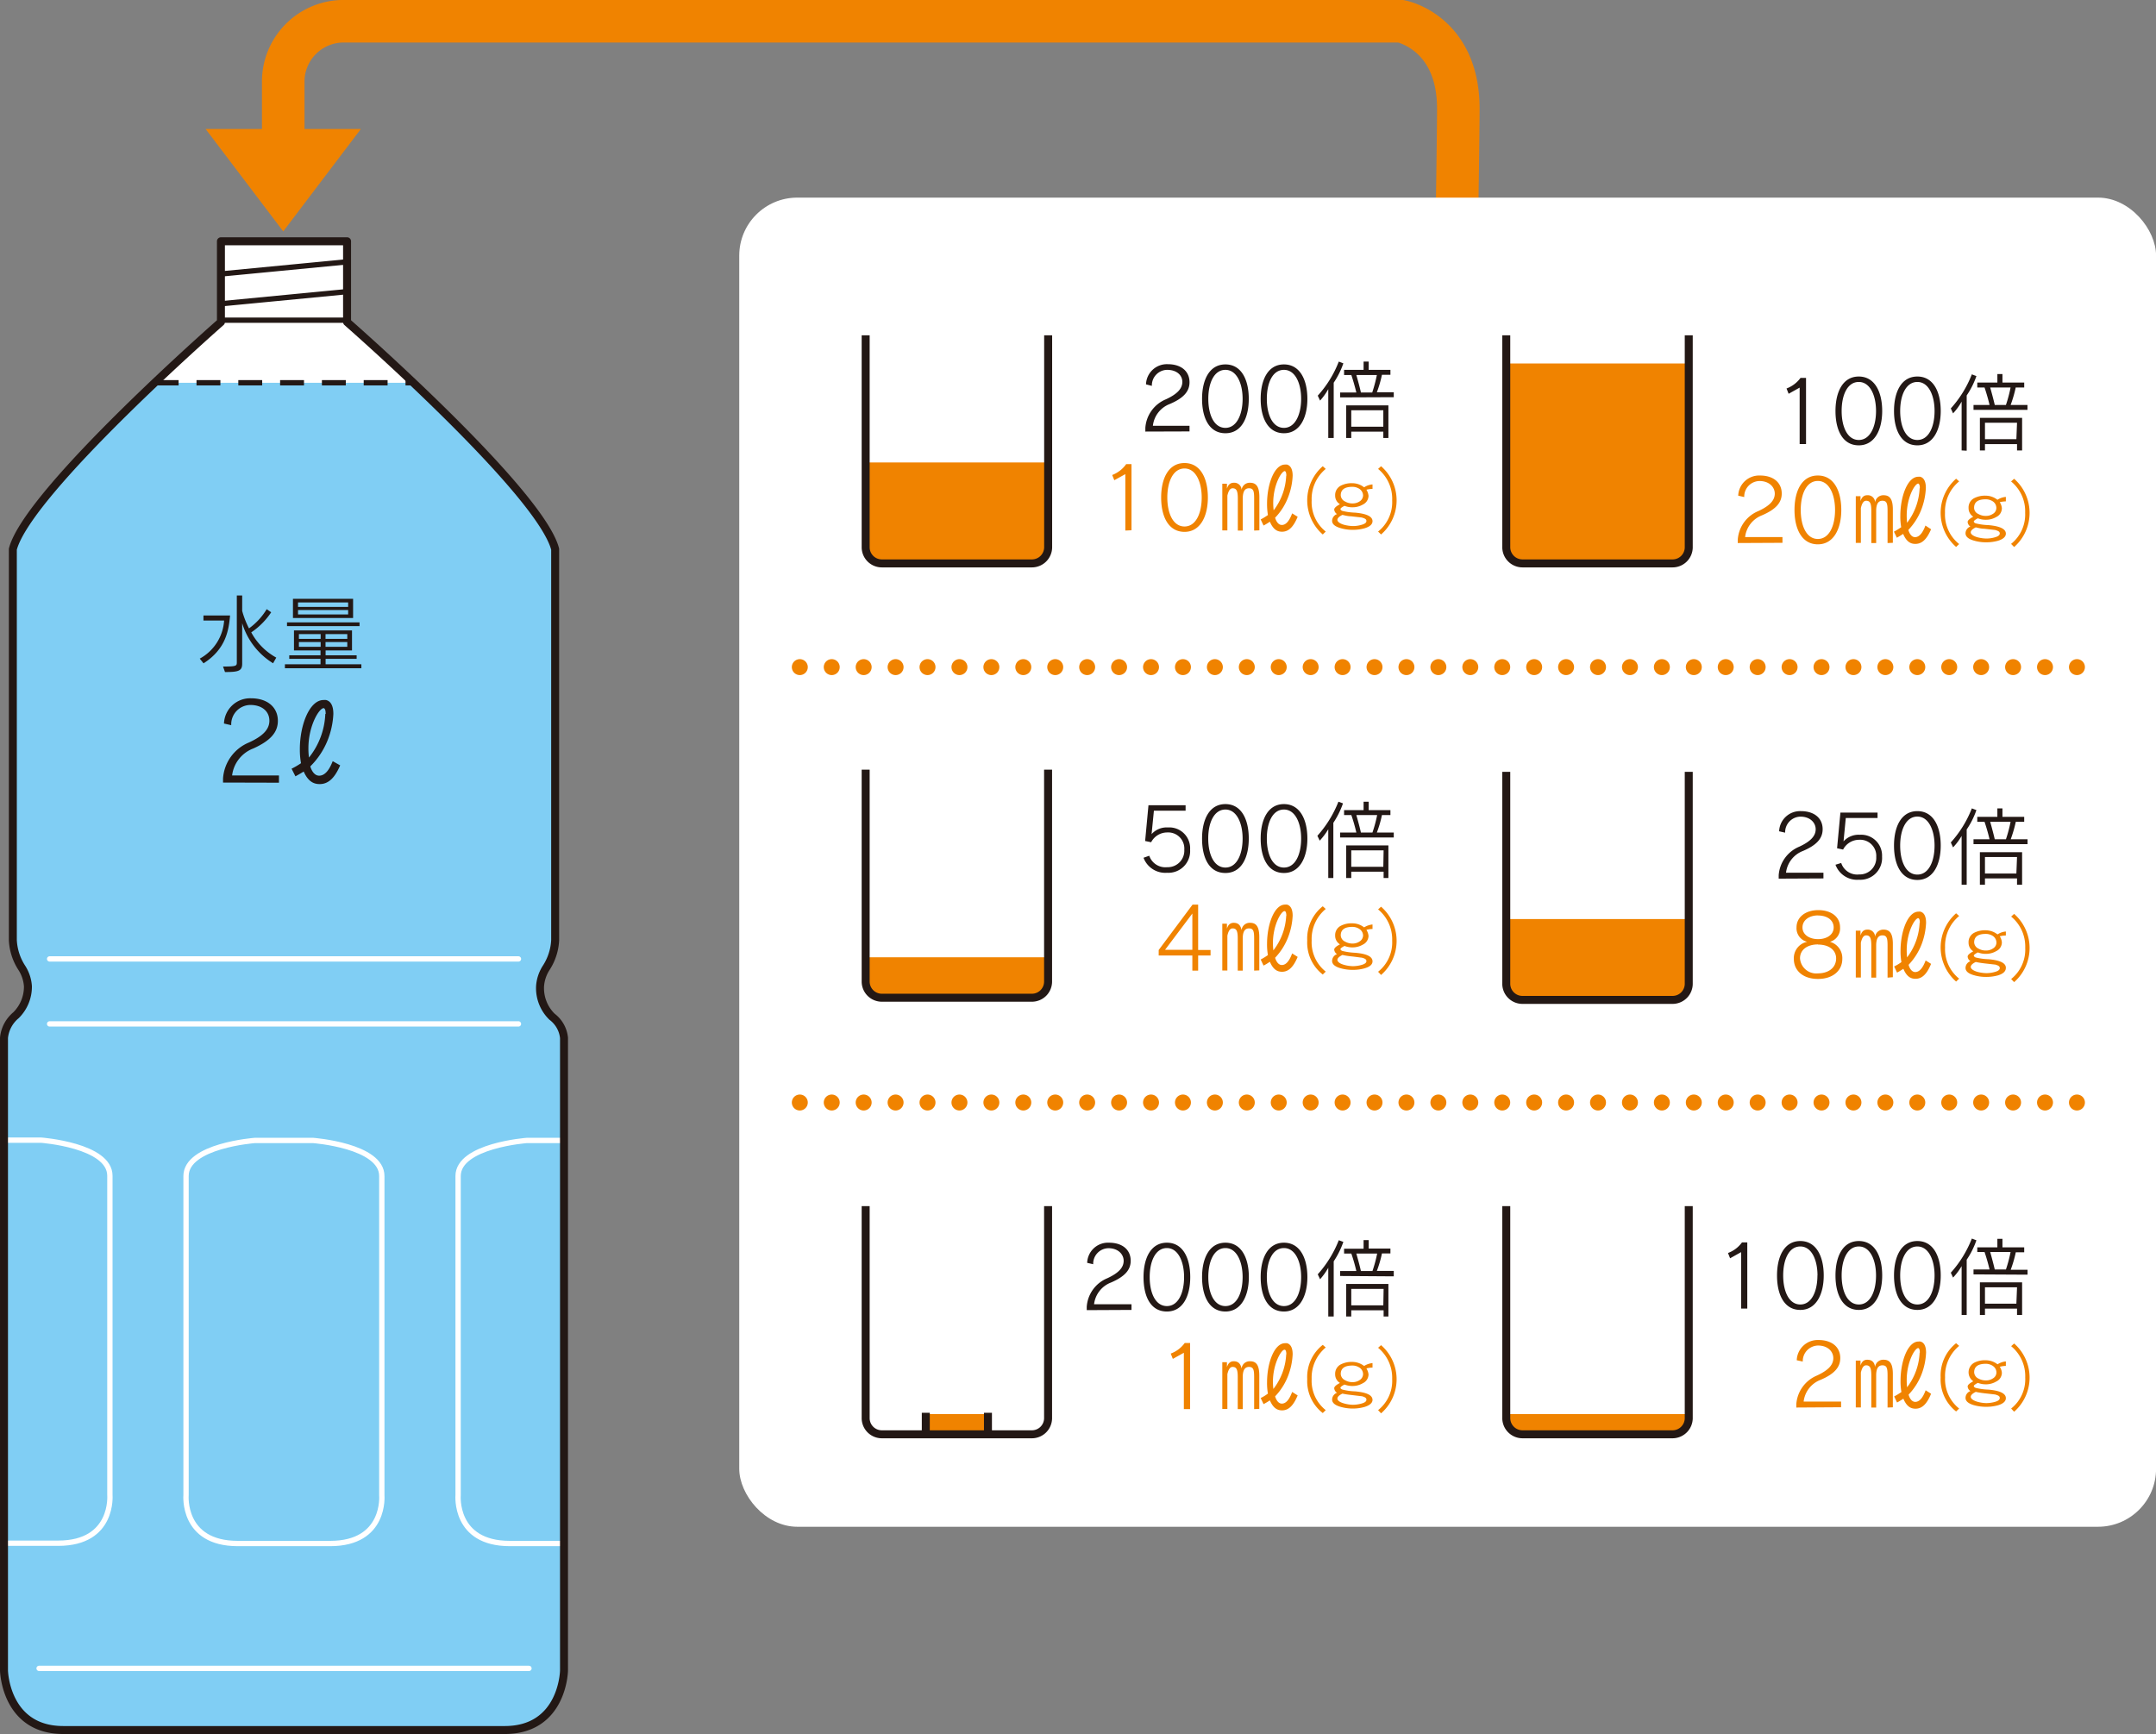
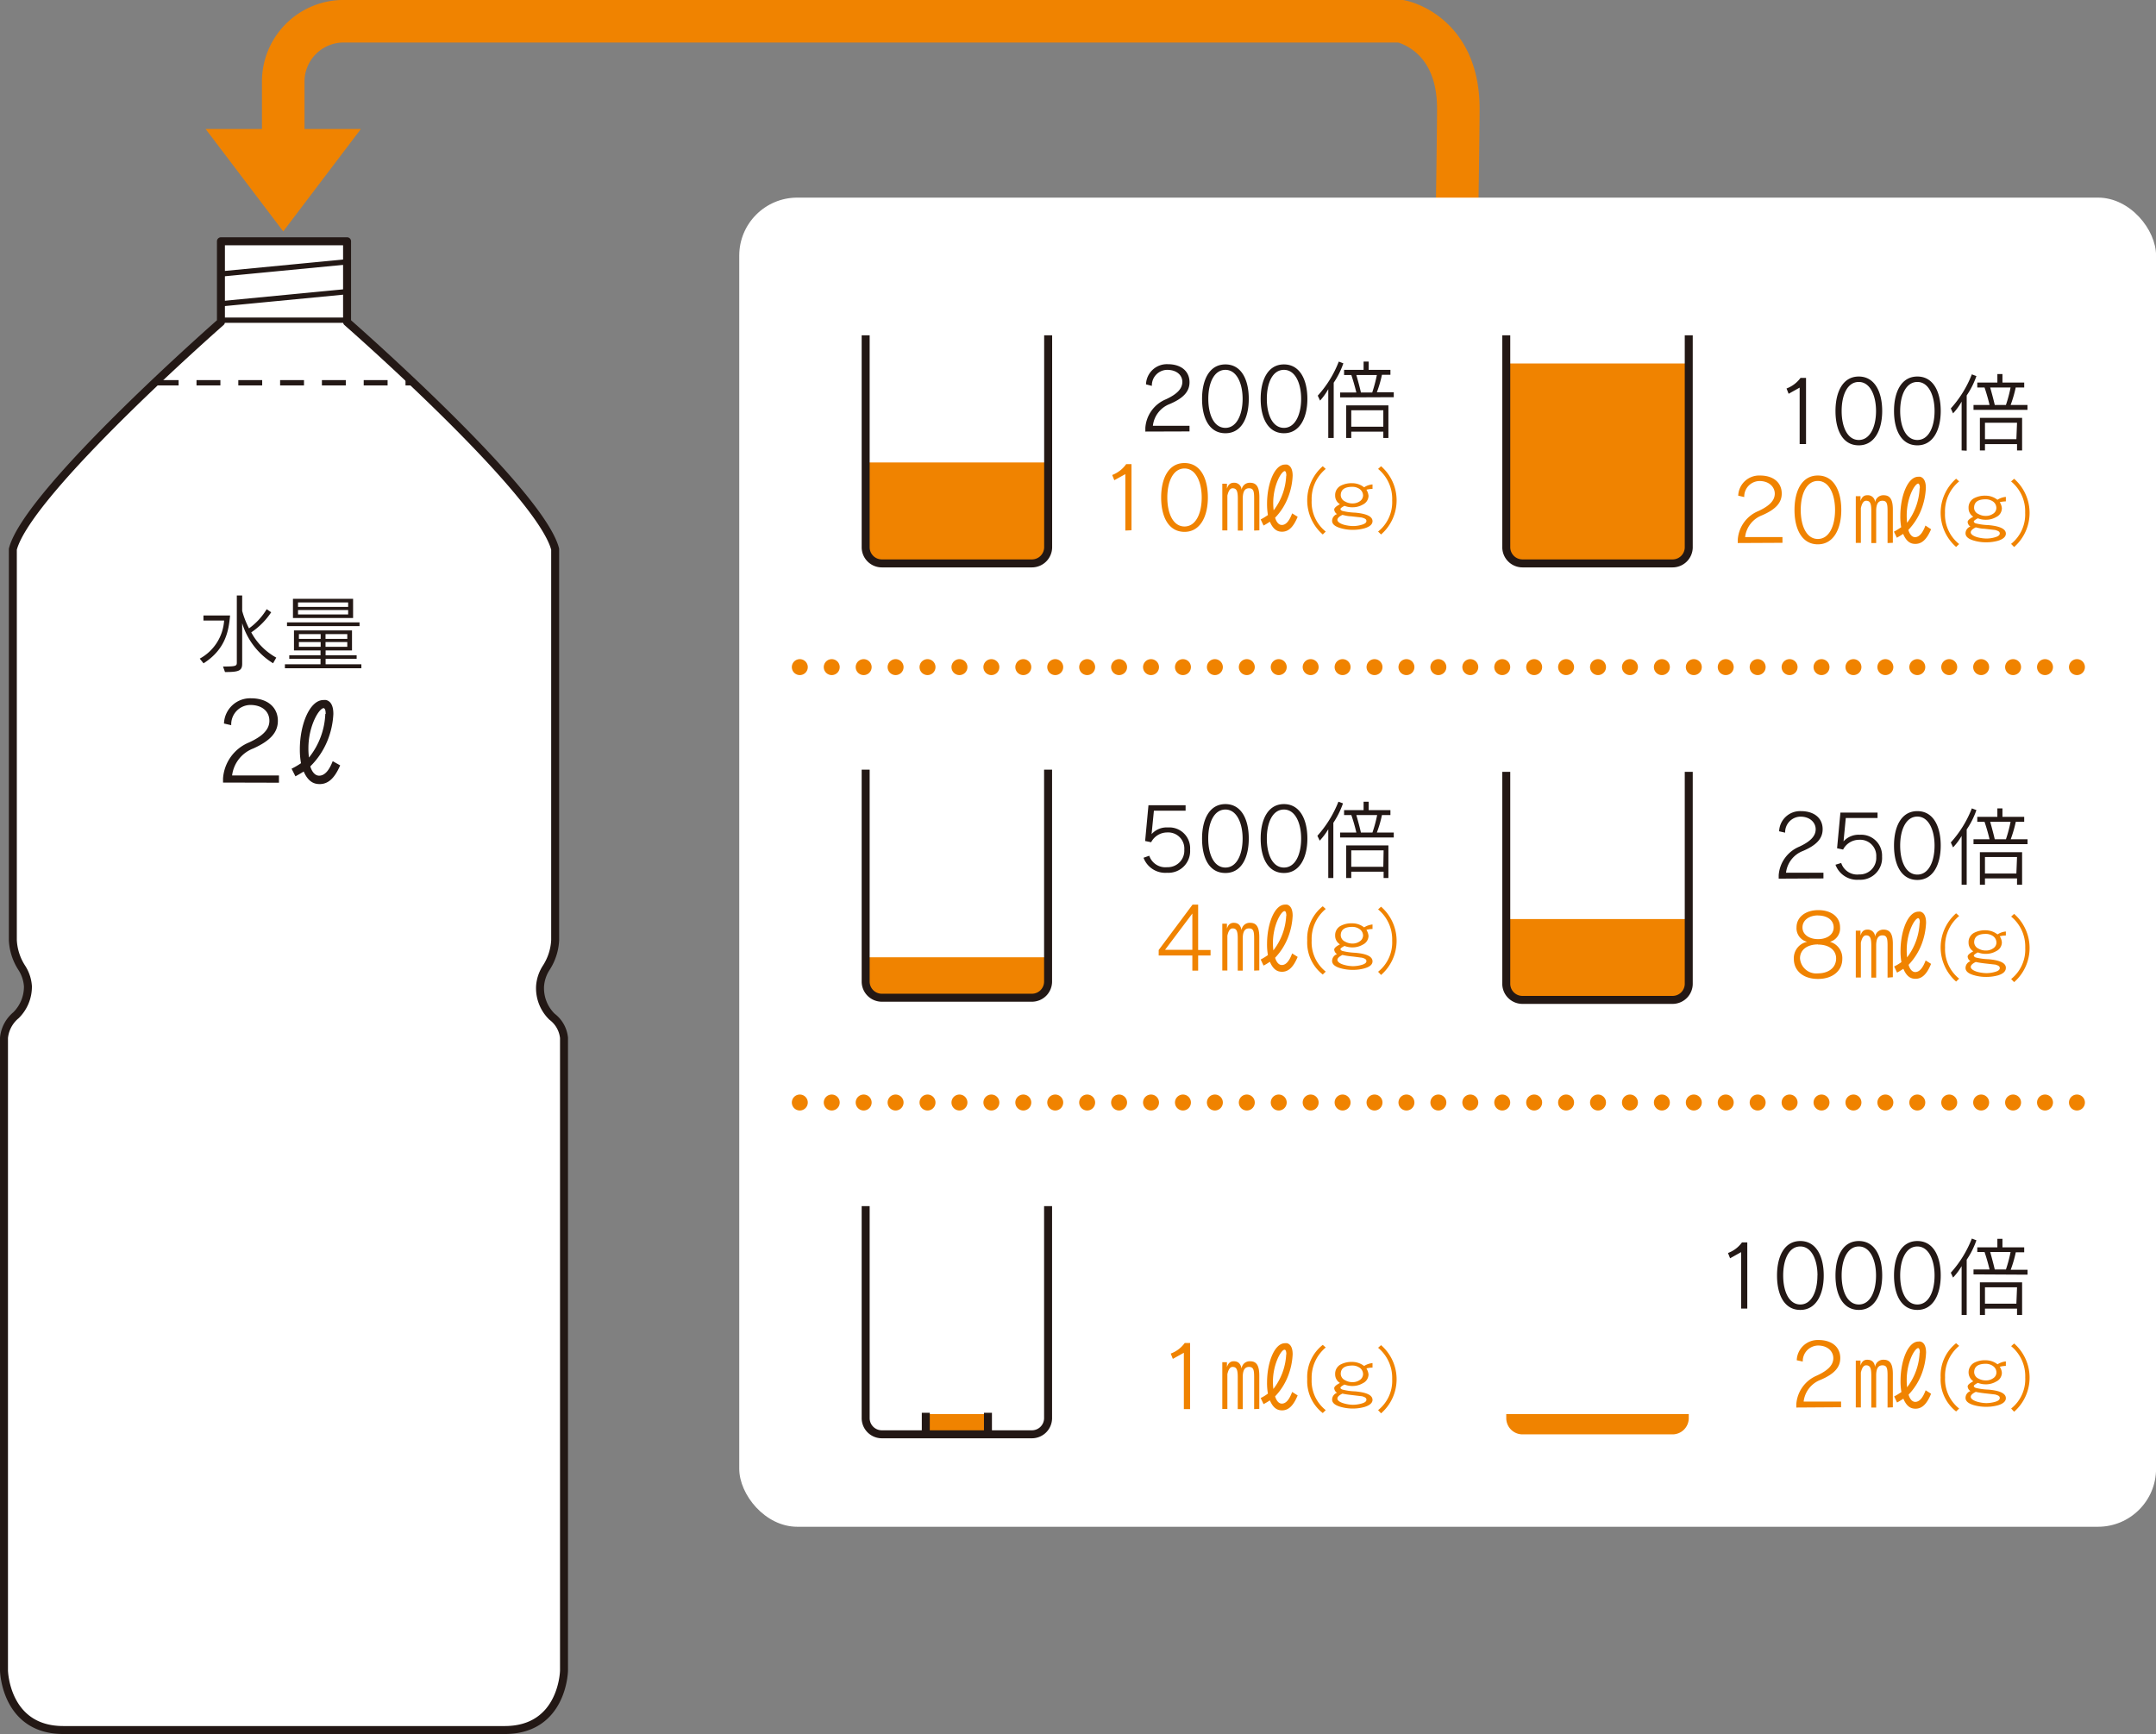
<svg xmlns="http://www.w3.org/2000/svg" height="84.35mm" viewBox="0 0 297.25 239.11" width="396.321">
  <rect x="0" y="0" width="297.25" height="239.11" fill="#808080" stroke="none" />
  <clipPath id="a">
-     <path d="M47.85 33.27v11.14s26.61 23.28 28.69 31.32v53.92a7.7 7.7 0 01-1.23 3.8 5.37 5.37 0 00-.85 2.52 5.5 5.5 0 001.65 4.23 4.18 4.18 0 011.65 2.91v87.26s-.14 8.19-8.18 8.19H8.73c-8 0-8.18-8.19-8.18-8.19v-87.26A4.64 4.64 0 012.2 140a5.54 5.54 0 001.65-4 5.36 5.36 0 00-.85-2.55 7.7 7.7 0 01-1.23-3.8V75.73c2.08-8 28.69-31.32 28.69-31.32V33.27z" />
-   </clipPath>
+     </clipPath>
  <path d="M47.85 33.27v11.14s26.61 23.28 28.69 31.32v53.92a7.7 7.7 0 01-1.23 3.8 5.37 5.37 0 00-.85 2.52 5.5 5.5 0 001.65 4.23 4.18 4.18 0 011.65 2.91v87.26s-.14 8.19-8.18 8.19H8.73c-8 0-8.18-8.19-8.18-8.19v-87.26A4.64 4.64 0 012.2 140a5.54 5.54 0 001.65-4 5.36 5.36 0 00-.85-2.55 7.7 7.7 0 01-1.23-3.8V75.73c2.08-8 28.69-31.32 28.69-31.32V33.27z" fill="#fff" />
  <g clip-path="url(#a)">
    <path d="M.55 52.78h77.21v185.78H.55z" fill="#80cef4" />
  </g>
  <g fill="none">
    <path d="M6.84 141.19h64.64m-64.64-8.96h64.64m-38.7 80.61c-7.72 0-7.13-6.67-7.13-6.67v-44c0-4.21 9.5-4.91 9.5-4.91h8s9.49.7 9.49 4.91v44s.6 6.67-7.11 6.67zM.53 157.22h5.13s9.49.7 9.49 4.91v44s.59 6.67-7.12 6.67H.53m77.26.04h-7.51c-7.71 0-7.12-6.67-7.12-6.67v-44c0-4.21 9.49-4.91 9.49-4.91h5.14m-72.4 72.8h67.54" stroke="#fff" stroke-linecap="round" stroke-linejoin="round" stroke-width=".733" />
    <path d="M31.03 44.15h16.24m-16.61-6.39l16.82-1.62m-16.82 5.73l16.82-1.62" stroke="#231815" stroke-linecap="round" stroke-linejoin="round" stroke-width=".733" />
    <path d="M47.85 33.27v11.14s26.61 23.28 28.69 31.32v53.92a7.7 7.7 0 01-1.23 3.8 5.37 5.37 0 00-.85 2.52 5.5 5.5 0 001.65 4.23 4.18 4.18 0 011.65 2.91v87.26s-.14 8.19-8.18 8.19H8.73c-8 0-8.18-8.19-8.18-8.19v-87.26A4.64 4.64 0 012.2 140a5.54 5.54 0 001.65-4 5.36 5.36 0 00-.85-2.55 7.7 7.7 0 01-1.23-3.8V75.73c2.08-8 28.69-31.32 28.69-31.32V33.27z" stroke="#231815" stroke-linecap="round" stroke-linejoin="round" stroke-width="1.099" />
    <path d="M21.33 52.78h35.66" stroke="#231815" stroke-dasharray="3.293 2.47" stroke-width=".733" />
  </g>
  <path d="M27.54 90.82a6.46 6.46 0 003.36-5.25h-2.85v-.7h3.67c-.18 1.91-.5 4.59-3.66 6.6zm10.11.64a9.84 9.84 0 01-4.26-5.52v5.59c0 1-.54 1.14-2.37 1.14l-.27-.76c1.82 0 1.9-.08 1.9-.57v-9.23h.74v2.13a12.12 12.12 0 00.94 2.41A8.92 8.92 0 0036.77 84l.62.43a10 10 0 01-2.75 2.77 8.66 8.66 0 003.45 3.48zm1.63.69v-.55h4.91v-.75h-4.31v-.49h4.31v-.67h-3.66v-2.76h8v2.76h-3.64v.67h4.28v.49h-4.28v.75h4.93v.55zm.29-5.81v-.52h10v.52zm.82-1.12v-2.65h8.29v2.65zM48 83.07h-6.91v.62H48zm0 1.05h-6.91v.61H48zm-3.79 3.32h-3v.66h3zm0 1.09h-3v.66h3zm3.67-1.09h-3v.66h3zm0 1.09h-3v.66h3zm-17.13 19.38v-.58a5.79 5.79 0 013.56-4.94c2-.91 2.83-1.86 2.83-3 0-1.29-1-2.18-2.64-2.18a2.67 2.67 0 00-2.62 2.79l-1-.23a3.61 3.61 0 013.72-3.48c2.35 0 3.71 1.3 3.71 3.11 0 1.57-1 2.73-3.39 3.81a4.58 4.58 0 00-2.92 3.72h6.46v1zm16.15-2.37c-.74 1.71-1.61 2.58-2.82 2.58-.68 0-1.54-.21-2.21-1.73-.62.39-1.09.63-1.14.66L40.2 106a10 10 0 001.3-.76 10.32 10.32 0 01-.16-1.93c0-3.38 1.35-6.78 3.26-6.78a1.47 1.47 0 01.36 0c.7.18 1 .88 1 1.92a11.23 11.23 0 01-.83 3.73 10.6 10.6 0 01-2.35 3.5c.09.31.44 1.28 1.22 1.28s1.39-.75 1.87-2zm-2-7.09c0-.47-.08-.76-.28-.8-.62 0-2.1 2.43-2.1 5.52a9 9 0 00.08 1.29 10.26 10.26 0 002.25-6.01z" fill="#231815" />
  <path d="M49.75 17.79l-10.7 14.12-10.7-14.12z" fill="#f08300" />
  <path d="M39.05 18.16v-6.91a8.32 8.32 0 018.32-8.32h145.77s7.92 1.49 7.92 12.05c0 4.3-.33 24.11-.33 24.11" fill="none" stroke="#f08300" stroke-width="5.87" />
  <rect fill="#fff" height="183.28" rx="8" width="195.34" x="101.92" y="27.25" />
  <path d="M110.27 91.99H288.9m-178.63 60.04H288.9" fill="none" stroke="#f08300" stroke-linecap="round" stroke-linejoin="round" stroke-width="2.201" stroke-dasharray="0 4.402" />
-   <path d="M149.83 180.66v-.46a4.59 4.59 0 012.84-3.94c1.58-.73 2.25-1.49 2.25-2.4s-.77-1.74-2.1-1.74a2.14 2.14 0 00-2.1 2.21l-.83-.19a2.87 2.87 0 013-2.78c1.89 0 3 1 3 2.49 0 1.25-.79 2.17-2.71 3a3.66 3.66 0 00-2.34 3H156v.78zm7.83-4.56c0-2.6 1-4.74 3.22-4.74s3.22 2.14 3.22 4.74-1 4.75-3.22 4.75-3.22-2.03-3.22-4.75zm5.59 0c0-2.11-.81-4-2.37-4s-2.37 1.8-2.37 4 .8 4 2.37 4 2.37-1.81 2.37-4zm2.48 0c0-2.6 1-4.74 3.22-4.74s3.23 2.14 3.23 4.74-1.06 4.75-3.23 4.75-3.22-2.03-3.22-4.75zm5.59 0c0-2.11-.81-4-2.37-4s-2.36 1.8-2.36 4 .79 4 2.36 4 2.37-1.81 2.37-4zm2.49 0c0-2.6 1-4.74 3.21-4.74s3.23 2.14 3.23 4.74-1.05 4.75-3.23 4.75-3.21-2.03-3.21-4.75zm5.58 0c0-2.11-.8-4-2.37-4s-2.36 1.8-2.36 4 .79 4 2.36 4 2.37-1.81 2.37-4zm3.74 5.44v-6.72a8.9 8.9 0 01-1.13 1.58l-.32-.68a15.53 15.53 0 002.9-4.7l.63.23a11.79 11.79 0 01-1.33 2.68v7.61zm1.63-5.59v-.68H187a23.76 23.76 0 00-.69-2.41h-1v-.67H188V171h.7v1.17h3v.67h-1.17a15.81 15.81 0 01-.7 2.41h2.33v.75zm6 5.59v-.86h-4.46v.86h-.7v-4.49h5.82v4.49zm0-3.81h-4.46V180h4.42zm-1.54-2.46a18.3 18.3 0 00.65-2.41H187c.15.53.46 1.63.63 2.41z" fill="#231815" />
  <path d="M163.22 194.31v-7.77l-1.52.84-.29-.73a4.17 4.17 0 001.93-1.46h.74v9.12zm9.69 0v-4.41c0-1-.09-1.41-.71-1.41s-.85.53-.86 1.34v4.48h-.69v-4.41c0-1-.14-1.41-.71-1.41-.34 0-.57.33-.72 1v4.8h-.7v-6.45h.64v.68c.16-.52.45-.81.93-.81.64 0 .95.34 1.09 1a1.12 1.12 0 011.18-1c.92 0 1.26.65 1.26 2v4.56zm6-1.89c-.57 1.37-1.23 2.06-2.15 2.06-.51 0-1.17-.17-1.68-1.38a8.79 8.79 0 01-.87.52l-.4-.84a6.2 6.2 0 001-.61 8.29 8.29 0 01-.12-1.54c0-2.7 1-5.41 2.48-5.41a1.24 1.24 0 01.27 0c.53.14.78.7.78 1.53a9.42 9.42 0 01-.64 3 8.46 8.46 0 01-1.78 2.8c.07.24.34 1 .93 1s1.05-.6 1.42-1.61zm-1.56-5.66c0-.37-.07-.61-.21-.64h-.05c-.46 0-1.59 2-1.59 4.41a9.23 9.23 0 00.06 1 8.42 8.42 0 001.77-4.77zm5.02 8.09a5.57 5.57 0 01-2.14-4.69 5.63 5.63 0 012.14-4.71l.41.36a5.41 5.41 0 00-1.94 4.35 5.15 5.15 0 001.94 4.29zm5.79-.85a5.83 5.83 0 01-1.63.23 6.11 6.11 0 01-1.72-.24c-.77-.22-1.15-.56-1.15-1a1 1 0 01.68-.93.82.82 0 01-.39-.63c0-.22.26-.45.79-.73a1.37 1.37 0 01-.66-1.21 1.44 1.44 0 01.76-1.34 3.27 3.27 0 011.6-.35 2.68 2.68 0 011.63.56 2.68 2.68 0 011.16-.4v.62a3.48 3.48 0 00-.84.12 1.92 1.92 0 01.29.83 1.36 1.36 0 01-.77 1.2 2.84 2.84 0 01-1.45.39 3.08 3.08 0 01-1.09-.2c-.37.19-.56.34-.56.44s.08.18.26.25a7.94 7.94 0 001.75.25c1.6.14 2.41.52 2.41 1.18 0 .4-.37.74-1.07.96zm-.43-1.47l-1.5-.18a9.89 9.89 0 01-1.15-.18c-.47.23-.69.45-.69.69s.29.49.9.66a4.74 4.74 0 001.24.19 4.57 4.57 0 001.08-.14c.52-.13.78-.3.78-.56s-.23-.37-.66-.49zm-.28-3.93a1.7 1.7 0 00-1-.3c-1.07 0-1.6.39-1.6 1.16a1 1 0 00.59.86 2 2 0 001.06.27 1.7 1.7 0 00.95-.28 1 1 0 00.48-.81 1.1 1.1 0 00-.48-.91zm2.55 5.85a5.15 5.15 0 001.94-4.29 5.37 5.37 0 00-1.94-4.31l.41-.36a6.23 6.23 0 010 9.4zm-62.36.54h8.58v2.79h-8.58z" fill="#f08300" />
  <path d="M144.5 166.32v29.22a2.23 2.23 0 01-2.23 2.24h-20.69a2.23 2.23 0 01-2.23-2.24v-29.22m16.86 28.49v2.97m-8.57 0v-2.97" fill="none" stroke="#231815" stroke-width="1.101" />
  <path d="M240.05 180.44v-7.78l-1.52.85-.29-.73a4.17 4.17 0 001.93-1.46h.73v9.12zm4.95-4.56c0-2.61 1-4.75 3.21-4.75s3.23 2.14 3.23 4.75-1.05 4.75-3.23 4.75-3.21-2.04-3.21-4.75zm5.58 0c0-2.12-.8-4-2.37-4s-2.36 1.8-2.36 4 .8 4 2.36 4 2.36-1.81 2.36-4zm2.48 0c0-2.61 1-4.75 3.22-4.75s3.22 2.14 3.22 4.75-1.05 4.75-3.22 4.75-3.22-2.04-3.22-4.75zm5.59 0c0-2.12-.81-4-2.37-4s-2.37 1.8-2.37 4 .8 4 2.37 4 2.37-1.81 2.37-4zm2.48 0c0-2.61 1-4.75 3.22-4.75s3.22 2.14 3.22 4.75-1.05 4.75-3.22 4.75-3.22-2.04-3.22-4.75zm5.59 0c0-2.12-.81-4-2.37-4s-2.37 1.8-2.37 4 .8 4 2.37 4 2.37-1.81 2.37-4zm3.73 5.44v-6.73a8.44 8.44 0 01-1.18 1.58l-.31-.67a15.44 15.44 0 002.9-4.71l.63.24a11.5 11.5 0 01-1.34 2.68v7.61zm1.64-5.59v-.68h2.21c-.23-1-.55-2-.69-2.41h-1V172h2.77v-1.17h.7V172h3v.68h-1.16a17.05 17.05 0 01-.7 2.41h2.32v.68zm6 5.59v-.87h-4.42v.87h-.7v-4.49h5.82v4.49zm0-3.81h-4.42v2.26H278zm-1.53-2.46a18 18 0 00.64-2.41h-2.81c.15.53.45 1.63.63 2.41z" fill="#231815" />
  <path d="M247.66 194.09v-.47a4.64 4.64 0 012.84-3.94c1.58-.73 2.26-1.48 2.26-2.4s-.77-1.74-2.1-1.74a2.15 2.15 0 00-2.11 2.21l-.83-.18a2.89 2.89 0 013-2.79c1.88 0 3 1 3 2.49 0 1.25-.79 2.18-2.71 3a3.65 3.65 0 00-2.34 3h5.16v.78zm12.58 0v-4.41c0-1-.09-1.41-.71-1.41s-.85.52-.86 1.34v4.48H258v-4.41c0-1-.15-1.41-.71-1.41-.35 0-.57.32-.73 1v4.81h-.7v-6.46h.65v.68c.16-.51.44-.8.92-.8.65 0 1 .33 1.09 1a1.13 1.13 0 011.18-1c.93 0 1.27.65 1.27 2v4.56zm6-1.9c-.56 1.37-1.22 2.06-2.14 2.06-.52 0-1.17-.16-1.68-1.38-.47.32-.83.5-.87.53l-.4-.84a8.49 8.49 0 001-.61 8.37 8.37 0 01-.12-1.54c0-2.71 1-5.42 2.48-5.42a.78.78 0 01.26 0c.54.14.78.7.78 1.53a9.47 9.47 0 01-.63 3 8.58 8.58 0 01-1.78 2.79c.06.25.33 1 .92 1s1.06-.59 1.43-1.6zm-1.55-5.66c0-.37-.07-.6-.22-.64-.47 0-1.59 1.94-1.59 4.41a9.55 9.55 0 00.05 1 8.46 8.46 0 001.73-4.77zm5 8.1a5.6 5.6 0 01-2.13-4.69 5.68 5.68 0 012.13-4.72l.42.37a5.35 5.35 0 00-1.94 4.35 5.17 5.17 0 001.94 4.29zm5.8-.86a5.92 5.92 0 01-1.64.22 6.17 6.17 0 01-1.72-.23c-.77-.23-1.14-.56-1.14-1a1 1 0 01.68-.94.82.82 0 01-.39-.63c0-.21.26-.44.78-.72a1.51 1.51 0 01.11-2.55 3.16 3.16 0 011.6-.35 2.66 2.66 0 011.63.56 2.63 2.63 0 011.15-.4v.62a3.48 3.48 0 00-.84.12 1.72 1.72 0 01.29.83 1.34 1.34 0 01-.77 1.2 2.79 2.79 0 01-1.45.39 3.12 3.12 0 01-1.09-.2c-.37.19-.56.34-.56.43s.09.19.26.26a8.4 8.4 0 001.76.24c1.6.14 2.4.53 2.4 1.18 0 .42-.36.76-1.06.97zm-.43-1.48l-1.5-.17c-.41-.05-.8-.11-1.16-.19-.47.24-.69.46-.69.69s.3.49.9.67a4.86 4.86 0 001.24.19 4.66 4.66 0 001.09-.14c.52-.13.77-.31.77-.57s-.22-.36-.65-.48zm-.28-3.92a1.71 1.71 0 00-1-.31c-1.08 0-1.6.4-1.6 1.17a1 1 0 00.58.86 2.12 2.12 0 001.07.26 1.67 1.67 0 00.94-.28.94.94 0 00.48-.8 1.08 1.08 0 00-.47-.9zm2.5 5.86a5.17 5.17 0 001.94-4.29 5.34 5.34 0 00-1.94-4.31l.41-.37a6.26 6.26 0 010 9.41zm-44.45.77v.55a2.24 2.24 0 01-2.24 2.24h-20.68a2.24 2.24 0 01-2.24-2.24V195z" fill="#f08300" />
-   <path d="M232.83 166.32v29.22a2.24 2.24 0 01-2.24 2.24h-20.68a2.24 2.24 0 01-2.24-2.24v-29.22" fill="none" stroke="#231815" stroke-width="1.101" />
  <path d="M158.45 118a2.34 2.34 0 002.47 1.58 2.28 2.28 0 002.36-2.42 2.22 2.22 0 00-2.35-2.37 2.49 2.49 0 00-2.22 1.35l-.83-.17.46-4.93h5.12v.75h-4.37l-.32 3.23a2.79 2.79 0 012.26-.92 2.87 2.87 0 013.05 3.05 3 3 0 01-3.18 3.2 3.2 3.2 0 01-3.24-2.07zm7.28-2.37c0-2.61 1-4.75 3.22-4.75s3.22 2.14 3.22 4.75-1 4.75-3.22 4.75-3.22-2.04-3.22-4.75zm5.59 0c0-2.11-.81-4-2.37-4s-2.37 1.8-2.37 4 .8 4 2.37 4 2.37-1.81 2.37-4zm2.49 0c0-2.61 1-4.75 3.21-4.75s3.23 2.14 3.23 4.75-1.05 4.75-3.23 4.75-3.21-2.04-3.21-4.75zm5.58 0c0-2.11-.8-4-2.37-4s-2.36 1.8-2.36 4 .79 4 2.36 4 2.37-1.81 2.37-4zm3.74 5.44v-6.72a9.21 9.21 0 01-1.18 1.57l-.32-.67a15.53 15.53 0 002.9-4.7l.63.23a11.79 11.79 0 01-1.33 2.68v7.61zm1.63-5.59v-.68H187a23.76 23.76 0 00-.69-2.41h-1v-.68H188v-1.16h.7v1.16h3v.68h-1.17a15.81 15.81 0 01-.7 2.41h2.33v.68zm6 5.59v-.87h-4.46v.87h-.7v-4.49h5.82v4.49zm0-3.81h-4.46v2.27h4.42zm-1.54-2.46a18.3 18.3 0 00.65-2.41H187c.15.53.46 1.63.63 2.41z" fill="#231815" />
  <path d="M164.39 133.84v-2.08h-4.64V131l4.67-6.26h.77V131h1.71v.76h-1.71v2.08zm0-7.87l-3.76 5h3.76zm8.52 7.87v-4.41c0-1-.09-1.41-.71-1.41s-.85.52-.86 1.34v4.48h-.69v-4.41c0-1-.14-1.41-.71-1.41-.34 0-.57.32-.72 1v4.81h-.7v-6.46h.64v.68c.16-.51.45-.8.93-.8.64 0 .95.34 1.09 1a1.12 1.12 0 011.18-1c.92 0 1.26.65 1.26 2v4.56zm6-1.89c-.57 1.36-1.23 2.05-2.15 2.05-.51 0-1.17-.16-1.68-1.38a7.87 7.87 0 01-.87.53l-.4-.84a8.49 8.49 0 001-.61 8.37 8.37 0 01-.12-1.54c0-2.7 1-5.42 2.48-5.42a1.26 1.26 0 01.27 0c.53.14.78.7.78 1.53a9.47 9.47 0 01-.64 3 8.57 8.57 0 01-1.78 2.8c.07.24.34 1 .93 1s1.05-.59 1.42-1.6zm-1.56-5.66c0-.38-.07-.61-.21-.65h-.05c-.46 0-1.59 1.94-1.59 4.41a9.23 9.23 0 00.06 1 8.45 8.45 0 001.77-4.76zm5.02 8.09a5.57 5.57 0 01-2.14-4.69 5.66 5.66 0 012.14-4.72l.41.37a5.38 5.38 0 00-1.94 4.35 5.17 5.17 0 001.94 4.29zm5.79-.86a5.84 5.84 0 01-1.63.22 6.12 6.12 0 01-1.72-.23c-.77-.22-1.15-.56-1.15-1a1 1 0 01.68-.94.81.81 0 01-.39-.63c0-.21.26-.44.79-.72a1.38 1.38 0 01-.66-1.21 1.44 1.44 0 01.76-1.34 3.16 3.16 0 011.6-.35 2.62 2.62 0 011.63.56 2.68 2.68 0 011.16-.4v.62a3.48 3.48 0 00-.84.12 1.92 1.92 0 01.29.83 1.36 1.36 0 01-.77 1.2 2.84 2.84 0 01-1.45.39 3.08 3.08 0 01-1.09-.2c-.37.19-.56.34-.56.43s.08.19.26.26a8.68 8.68 0 001.75.25c1.6.13 2.41.52 2.41 1.18 0 .44-.37.75-1.07.96zm-.43-1.47c-.14 0-.63-.09-1.5-.18a9.85 9.85 0 01-1.15-.19c-.47.24-.69.46-.69.69s.29.5.9.67a4.74 4.74 0 001.24.19 4.57 4.57 0 001.08-.14c.52-.13.78-.31.78-.56s-.23-.37-.66-.48zm-.28-3.93a1.71 1.71 0 00-1-.31c-1.07 0-1.6.4-1.6 1.17a1 1 0 00.59.86 2.06 2.06 0 001.06.27 1.71 1.71 0 00.95-.29 1 1 0 00.48-.8 1.09 1.09 0 00-.48-.9zM190 134a5.17 5.17 0 001.94-4.29 5.36 5.36 0 00-1.94-4.31l.41-.37a6.24 6.24 0 010 9.41zm-45.5-2v3.34a2.23 2.23 0 01-2.23 2.23h-20.69a2.23 2.23 0 01-2.23-2.23V132z" fill="#f08300" />
  <path d="M144.5 106.13v29.22a2.23 2.23 0 01-2.23 2.23h-20.69a2.23 2.23 0 01-2.23-2.23v-29.22" fill="none" stroke="#231815" stroke-width="1.101" />
  <path d="M245.23 121.16v-.47a4.62 4.62 0 012.84-3.94c1.58-.73 2.26-1.49 2.26-2.4s-.77-1.74-2.1-1.74a2.15 2.15 0 00-2.11 2.21l-.83-.19a2.89 2.89 0 013-2.78c1.88 0 3 1 3 2.49 0 1.25-.79 2.18-2.71 3a3.67 3.67 0 00-2.34 3h5.16v.79zm8.62-2.16a2.32 2.32 0 002.47 1.58 2.28 2.28 0 002.36-2.42 2.22 2.22 0 00-2.35-2.36 2.49 2.49 0 00-2.22 1.35l-.83-.18.46-4.92h5.12v.75h-4.38l-.31 3.22a2.8 2.8 0 012.26-.91 2.87 2.87 0 013.05 3 3 3 0 01-3.18 3.2 3.18 3.18 0 01-3.24-2.07zm7.28-2.4c0-2.61 1-4.75 3.22-4.75s3.22 2.14 3.22 4.75-1.05 4.74-3.22 4.74-3.22-2.03-3.22-4.74zm5.59 0c0-2.12-.81-4-2.37-4s-2.37 1.8-2.37 4 .8 4 2.37 4 2.37-1.82 2.37-4zm3.73 5.4v-6.73a8.44 8.44 0 01-1.18 1.58l-.31-.68a15.3 15.3 0 002.9-4.7l.63.24a11.28 11.28 0 01-1.34 2.67V122zm1.64-5.6v-.67h2.21c-.23-1-.55-2-.69-2.41h-1v-.68h2.77v-1.17h.7v1.17h3v.68h-1.16a17.84 17.84 0 01-.7 2.41h2.32v.67zm6 5.6v-.87h-4.42v.87h-.7v-4.49h5.82V122zm0-3.82h-4.42v2.27H278zm-1.53-2.45a18.45 18.45 0 00.64-2.41h-2.81c.15.53.45 1.62.63 2.41z" fill="#231815" />
  <path d="M254 132.23c0 1.6-1.29 2.76-3.35 2.76s-3.33-1.14-3.33-2.76a2.29 2.29 0 011.84-2.36 1.92 1.92 0 01-1.47-2c0-1.4 1.24-2.37 3-2.37s3 .91 3 2.37a1.92 1.92 0 01-1.39 2 2.33 2.33 0 011.7 2.36zm-3.34-2c-1.54 0-2.49.77-2.49 1.91a2.24 2.24 0 002.49 2.08c1.27 0 2.49-.65 2.49-2.08-.02-1.14-.98-1.89-2.51-1.89zm0-4c-1.25 0-2.15.67-2.15 1.66s.94 1.61 2.15 1.61 2.15-.61 2.15-1.61-.87-1.65-2.17-1.65zm9.58 8.58v-4.41c0-1-.09-1.42-.71-1.42s-.85.53-.86 1.35v4.48H258v-4.41c0-1-.15-1.42-.71-1.42-.35 0-.57.33-.73 1v4.81h-.7v-6.46h.65v.67c.16-.52.44-.81.92-.81a1 1 0 011.09 1 1.14 1.14 0 011.18-1c.93 0 1.27.66 1.27 2v4.56zm6-1.9c-.56 1.37-1.22 2.06-2.14 2.06-.52 0-1.17-.16-1.68-1.38-.47.32-.83.5-.87.53l-.4-.85a6.62 6.62 0 001-.6 8.41 8.41 0 01-.12-1.55c0-2.7 1-5.41 2.48-5.41a1.15 1.15 0 01.26 0c.54.15.78.7.78 1.54a9.47 9.47 0 01-.63 3 8.58 8.58 0 01-1.78 2.79c.06.25.33 1 .92 1s1.06-.6 1.43-1.6zm-1.55-5.66c0-.37-.07-.61-.22-.64-.47 0-1.59 1.94-1.59 4.41a9.7 9.7 0 00.05 1 8.46 8.46 0 001.73-4.77zm5 8.1a6.26 6.26 0 010-9.41l.42.37a5.35 5.35 0 00-1.94 4.34 5.19 5.19 0 001.94 4.3zm5.8-.86a5.92 5.92 0 01-1.64.22 5.81 5.81 0 01-1.72-.24c-.77-.22-1.14-.56-1.14-1a1 1 0 01.68-.93.82.82 0 01-.39-.63c0-.21.26-.45.78-.73a1.38 1.38 0 01-.65-1.2 1.44 1.44 0 01.76-1.35 3.27 3.27 0 011.6-.35 2.67 2.67 0 011.63.57 2.4 2.4 0 011.15-.4v.55a3.46 3.46 0 00-.84.11 1.79 1.79 0 01.29.83 1.34 1.34 0 01-.77 1.21 2.78 2.78 0 01-1.45.38 2.9 2.9 0 01-1.09-.2c-.37.19-.56.35-.56.44s.09.19.26.26a8.4 8.4 0 001.76.24c1.6.14 2.4.53 2.4 1.18 0 .49-.36.82-1.06 1.04zm-.43-1.48l-1.5-.17c-.41-.05-.8-.11-1.16-.19-.47.23-.69.46-.69.69s.3.49.9.67a5.3 5.3 0 001.24.18 4.18 4.18 0 001.09-.14c.52-.13.77-.3.77-.56s-.22-.36-.65-.49zm-.28-3.93a1.77 1.77 0 00-1-.3c-1.08 0-1.6.4-1.6 1.17a1 1 0 00.58.85 2 2 0 001.07.27 1.67 1.67 0 00.94-.28.94.94 0 00.48-.81 1.1 1.1 0 00-.47-.9zm2.5 5.92a5.19 5.19 0 001.94-4.3 5.34 5.34 0 00-1.94-4.31l.41-.37a6.26 6.26 0 010 9.41zm-44.45-8.27v8.91a2.24 2.24 0 01-2.24 2.24h-20.68a2.24 2.24 0 01-2.24-2.24v-8.91z" fill="#f08300" />
  <path d="M232.83 106.43v29.22a2.23 2.23 0 01-2.24 2.23h-20.68a2.23 2.23 0 01-2.24-2.23v-29.22" fill="none" stroke="#231815" stroke-width="1.101" />
  <path d="M157.91 59.51V59a4.6 4.6 0 012.84-3.94c1.58-.73 2.26-1.49 2.26-2.4s-.76-1.66-2.1-1.66a2.14 2.14 0 00-2.1 2.21L158 53a2.88 2.88 0 013-2.78c1.88 0 3 1 3 2.49 0 1.25-.8 2.18-2.72 3a3.64 3.64 0 00-2.33 3H164v.78zm7.82-4.51c0-2.61 1-4.75 3.22-4.75s3.22 2.14 3.22 4.75-1 4.74-3.22 4.74-3.22-2.08-3.22-4.74zm5.59 0c0-2.12-.81-4-2.37-4s-2.36 1.8-2.36 4 .79 4 2.36 4 2.37-1.87 2.37-4zm2.49 0c0-2.61 1-4.75 3.21-4.75s3.23 2.14 3.23 4.75-1.05 4.74-3.23 4.74-3.21-2.08-3.21-4.74zm5.58 0c0-2.12-.8-4-2.37-4s-2.36 1.8-2.36 4 .8 4 2.36 4 2.37-1.87 2.37-4zm3.74 5.39v-6.73a8.44 8.44 0 01-1.13 1.58l-.32-.68a15.1 15.1 0 002.9-4.7l.63.24a11.17 11.17 0 01-1.33 2.67v7.62zm1.64-5.59v-.68H187c-.24-1-.55-2-.69-2.41h-1V51H188v-1.14h.7V51h3v.68h-1.17a16.14 16.14 0 01-.7 2.41h2.33v.68zm5.95 5.59v-.87h-4.42v.87h-.7V55.9h5.82v4.49zm0-3.82h-4.42v2.27h4.42zm-1.53-2.45a20.2 20.2 0 00.64-2.41H187c.15.53.46 1.62.63 2.41z" fill="#231815" />
  <path d="M155.15 73.16v-7.78l-1.52.84-.29-.72a4.23 4.23 0 001.93-1.5h.73v9.12zm4.94-4.56c0-2.61 1-4.75 3.22-4.75s3.22 2.14 3.22 4.75-1.05 4.74-3.22 4.74-3.22-2.03-3.22-4.74zm5.59 0c0-2.12-.81-4-2.37-4s-2.37 1.8-2.37 4 .8 4 2.37 4 2.37-1.82 2.37-4zm7.23 4.56v-4.41c0-1-.08-1.42-.71-1.42s-.84.53-.86 1.35v4.48h-.68v-4.41c0-1-.15-1.42-.72-1.42-.34 0-.56.33-.72 1v4.81h-.7V66.7h.64v.68c.16-.52.45-.81.93-.81a1 1 0 011.09 1 1.12 1.12 0 011.18-1c.92 0 1.27.66 1.27 2v4.56zm6-1.9c-.57 1.37-1.22 2.06-2.15 2.06-.51 0-1.17-.16-1.68-1.38-.47.32-.82.5-.87.53l-.4-.84a8.49 8.49 0 001-.61 9.39 9.39 0 01-.12-1.55c0-2.7 1-5.41 2.48-5.41a1.24 1.24 0 01.27 0c.53.15.78.71.78 1.54a9.25 9.25 0 01-.64 3 8.26 8.26 0 01-1.78 2.79c.07.25.34 1 .93 1s1.05-.6 1.42-1.6zm-1.56-5.66c0-.37-.07-.6-.21-.64-.47 0-1.6 1.94-1.6 4.41a9.39 9.39 0 00.06 1 8.45 8.45 0 001.73-4.77zm5.02 8.1a6.24 6.24 0 010-9.41l.41.37a5.37 5.37 0 00-1.94 4.34 5.19 5.19 0 001.94 4.3zm5.79-.86a5.84 5.84 0 01-1.63.22 5.77 5.77 0 01-1.72-.24c-.77-.22-1.15-.56-1.15-1a1 1 0 01.68-.93.82.82 0 01-.39-.63c0-.21.26-.45.79-.73a1.37 1.37 0 01-.66-1.2 1.45 1.45 0 01.76-1.35 3.27 3.27 0 011.6-.35 2.63 2.63 0 011.63.57 2.44 2.44 0 011.16-.4v.62a3.46 3.46 0 00-.84.11 1.91 1.91 0 01.29.84 1.36 1.36 0 01-.77 1.2 2.83 2.83 0 01-1.45.38 2.87 2.87 0 01-1.09-.2c-.38.19-.56.35-.56.44s.08.19.26.26a8.25 8.25 0 001.75.24c1.6.14 2.41.53 2.41 1.18 0 .42-.36.75-1.07.97zm-.43-1.48l-1.5-.17c-.4 0-.79-.11-1.15-.19-.47.23-.69.46-.69.69s.29.49.9.67a5.16 5.16 0 001.24.18 4.11 4.11 0 001.08-.14c.52-.13.78-.3.78-.56s-.23-.36-.66-.48zm-.28-3.93a1.77 1.77 0 00-1-.3c-1.07 0-1.6.4-1.6 1.17a1 1 0 00.59.85 2 2 0 001.06.27 1.7 1.7 0 00.95-.28 1 1 0 00.48-.8 1.12 1.12 0 00-.48-.91zM190 73.3a5.19 5.19 0 001.94-4.3 5.34 5.34 0 00-1.94-4.34l.41-.37a6.24 6.24 0 010 9.41zm-45.49-9.53v11.68a2.23 2.23 0 01-2.24 2.23h-20.69a2.23 2.23 0 01-2.23-2.23V63.77z" fill="#f08300" />
  <path d="M144.51 46.24v29.22a2.24 2.24 0 01-2.24 2.23h-20.69a2.23 2.23 0 01-2.23-2.23V46.24" fill="none" stroke="#231815" stroke-width="1.101" />
  <path d="M248.12 61.23v-7.78l-1.52.85-.29-.73a4.23 4.23 0 001.93-1.46h.76v9.12zm4.94-4.56c0-2.61 1-4.75 3.21-4.75s3.23 2.14 3.23 4.75-1.05 4.74-3.23 4.74-3.21-2.03-3.21-4.74zm5.59 0c0-2.12-.81-4-2.38-4s-2.36 1.8-2.36 4 .8 4 2.36 4 2.38-1.82 2.38-4zm2.48 0c0-2.61 1-4.75 3.22-4.75s3.22 2.14 3.22 4.75-1.05 4.74-3.22 4.74-3.22-2.03-3.22-4.74zm5.59 0c0-2.12-.81-4-2.37-4s-2.37 1.8-2.37 4 .8 4 2.37 4 2.37-1.82 2.37-4zm3.73 5.44v-6.73a8 8 0 01-1.18 1.62l-.31-.68a15.3 15.3 0 002.9-4.7l.63.24a11.28 11.28 0 01-1.34 2.67v7.62zm1.64-5.59v-.68h2.21c-.23-1-.55-2-.69-2.41h-1v-.68h2.77v-1.17h.7v1.17h3v.68h-1.17a17.44 17.44 0 01-.7 2.41h2.32v.68zm6 5.59v-.87h-4.42v.87h-.7v-4.49h5.82v4.49zm0-3.82h-4.42v2.27H278zm-1.53-2.45a18.45 18.45 0 00.64-2.41h-2.81c.15.53.45 1.62.63 2.41z" fill="#231815" />
  <path d="M239.59 74.88v-.47a4.59 4.59 0 012.84-3.94c1.58-.73 2.26-1.49 2.26-2.4s-.77-1.74-2.11-1.74a2.14 2.14 0 00-2.1 2.21l-.83-.19a2.89 2.89 0 013-2.78c1.88 0 3 1 3 2.49 0 1.25-.8 2.17-2.72 3a3.66 3.66 0 00-2.33 3h5.15v.79zm7.82-4.56c0-2.61 1-4.75 3.22-4.75s3.23 2.14 3.23 4.75-1.06 4.74-3.23 4.74-3.22-2.06-3.22-4.74zm5.59 0c0-2.12-.8-4-2.37-4s-2.36 1.8-2.36 4 .79 4 2.36 4 2.37-1.82 2.37-4zm7.24 4.56v-4.41c0-1-.09-1.42-.71-1.42s-.85.53-.86 1.35v4.48H258v-4.41c0-1-.14-1.42-.71-1.42-.35 0-.57.33-.73 1v4.81h-.7v-6.44h.65v.68c.16-.51.44-.81.92-.81a1 1 0 011.09 1 1.14 1.14 0 011.18-1c.93 0 1.27.66 1.27 2v4.56zm6-1.9c-.59 1.37-1.24 2.02-2.17 2.02-.51 0-1.17-.16-1.68-1.38-.47.32-.83.5-.87.53l-.4-.84a8.49 8.49 0 001-.61 8.41 8.41 0 01-.12-1.55c0-2.7 1-5.41 2.48-5.41a1.15 1.15 0 01.26 0c.54.15.78.71.78 1.54a9.47 9.47 0 01-.63 3 8.58 8.58 0 01-1.78 2.79c.06.25.33 1 .92 1s1.06-.6 1.43-1.6zm-1.55-5.66c0-.37-.07-.6-.22-.64-.47 0-1.59 1.94-1.59 4.41a9.7 9.7 0 00.05 1 8.39 8.39 0 001.73-4.77zm5 8.1a6.26 6.26 0 010-9.41l.42.37a5.35 5.35 0 00-1.95 4.34 5.19 5.19 0 001.95 4.3zm5.8-.86a5.92 5.92 0 01-1.64.22 5.81 5.81 0 01-1.72-.24c-.77-.22-1.14-.56-1.14-1a1 1 0 01.67-.93.84.84 0 01-.38-.63c0-.21.26-.45.78-.73a1.38 1.38 0 01-.65-1.2 1.44 1.44 0 01.76-1.35 3.27 3.27 0 011.6-.35 2.62 2.62 0 011.62.57 2.44 2.44 0 011.16-.4v.62a3.46 3.46 0 00-.84.11 1.79 1.79 0 01.29.83 1.34 1.34 0 01-.77 1.21 2.78 2.78 0 01-1.45.38 2.9 2.9 0 01-1.09-.2c-.37.19-.56.35-.56.44s.08.19.26.26a8.38 8.38 0 001.75.24c1.61.14 2.41.53 2.41 1.18 0 .41-.36.75-1.06.97zm-.43-1.48l-1.5-.17c-.41 0-.8-.11-1.16-.19-.47.23-.69.46-.69.69s.29.49.9.67a5.3 5.3 0 001.24.18 4.24 4.24 0 001.09-.14c.51-.13.77-.3.77-.56s-.22-.36-.65-.48zm-.29-3.93a1.74 1.74 0 00-1-.3c-1.08 0-1.6.4-1.6 1.17a.93.93 0 00.58.85 2 2 0 001.07.27 1.67 1.67 0 00.94-.28.94.94 0 00.48-.81 1.09 1.09 0 00-.47-.9zm2.5 5.85a5.19 5.19 0 001.94-4.3 5.31 5.31 0 00-1.94-4.31l.42-.37a6.26 6.26 0 010 9.41zm-44.44-24.88v25.33a2.23 2.23 0 01-2.23 2.23h-20.69a2.24 2.24 0 01-2.24-2.23V50.12z" fill="#f08300" />
  <path d="M232.83 46.24v29.22a2.23 2.23 0 01-2.23 2.23h-20.69a2.24 2.24 0 01-2.24-2.23V46.24" fill="none" stroke="#231815" stroke-width="1.101" />
</svg>